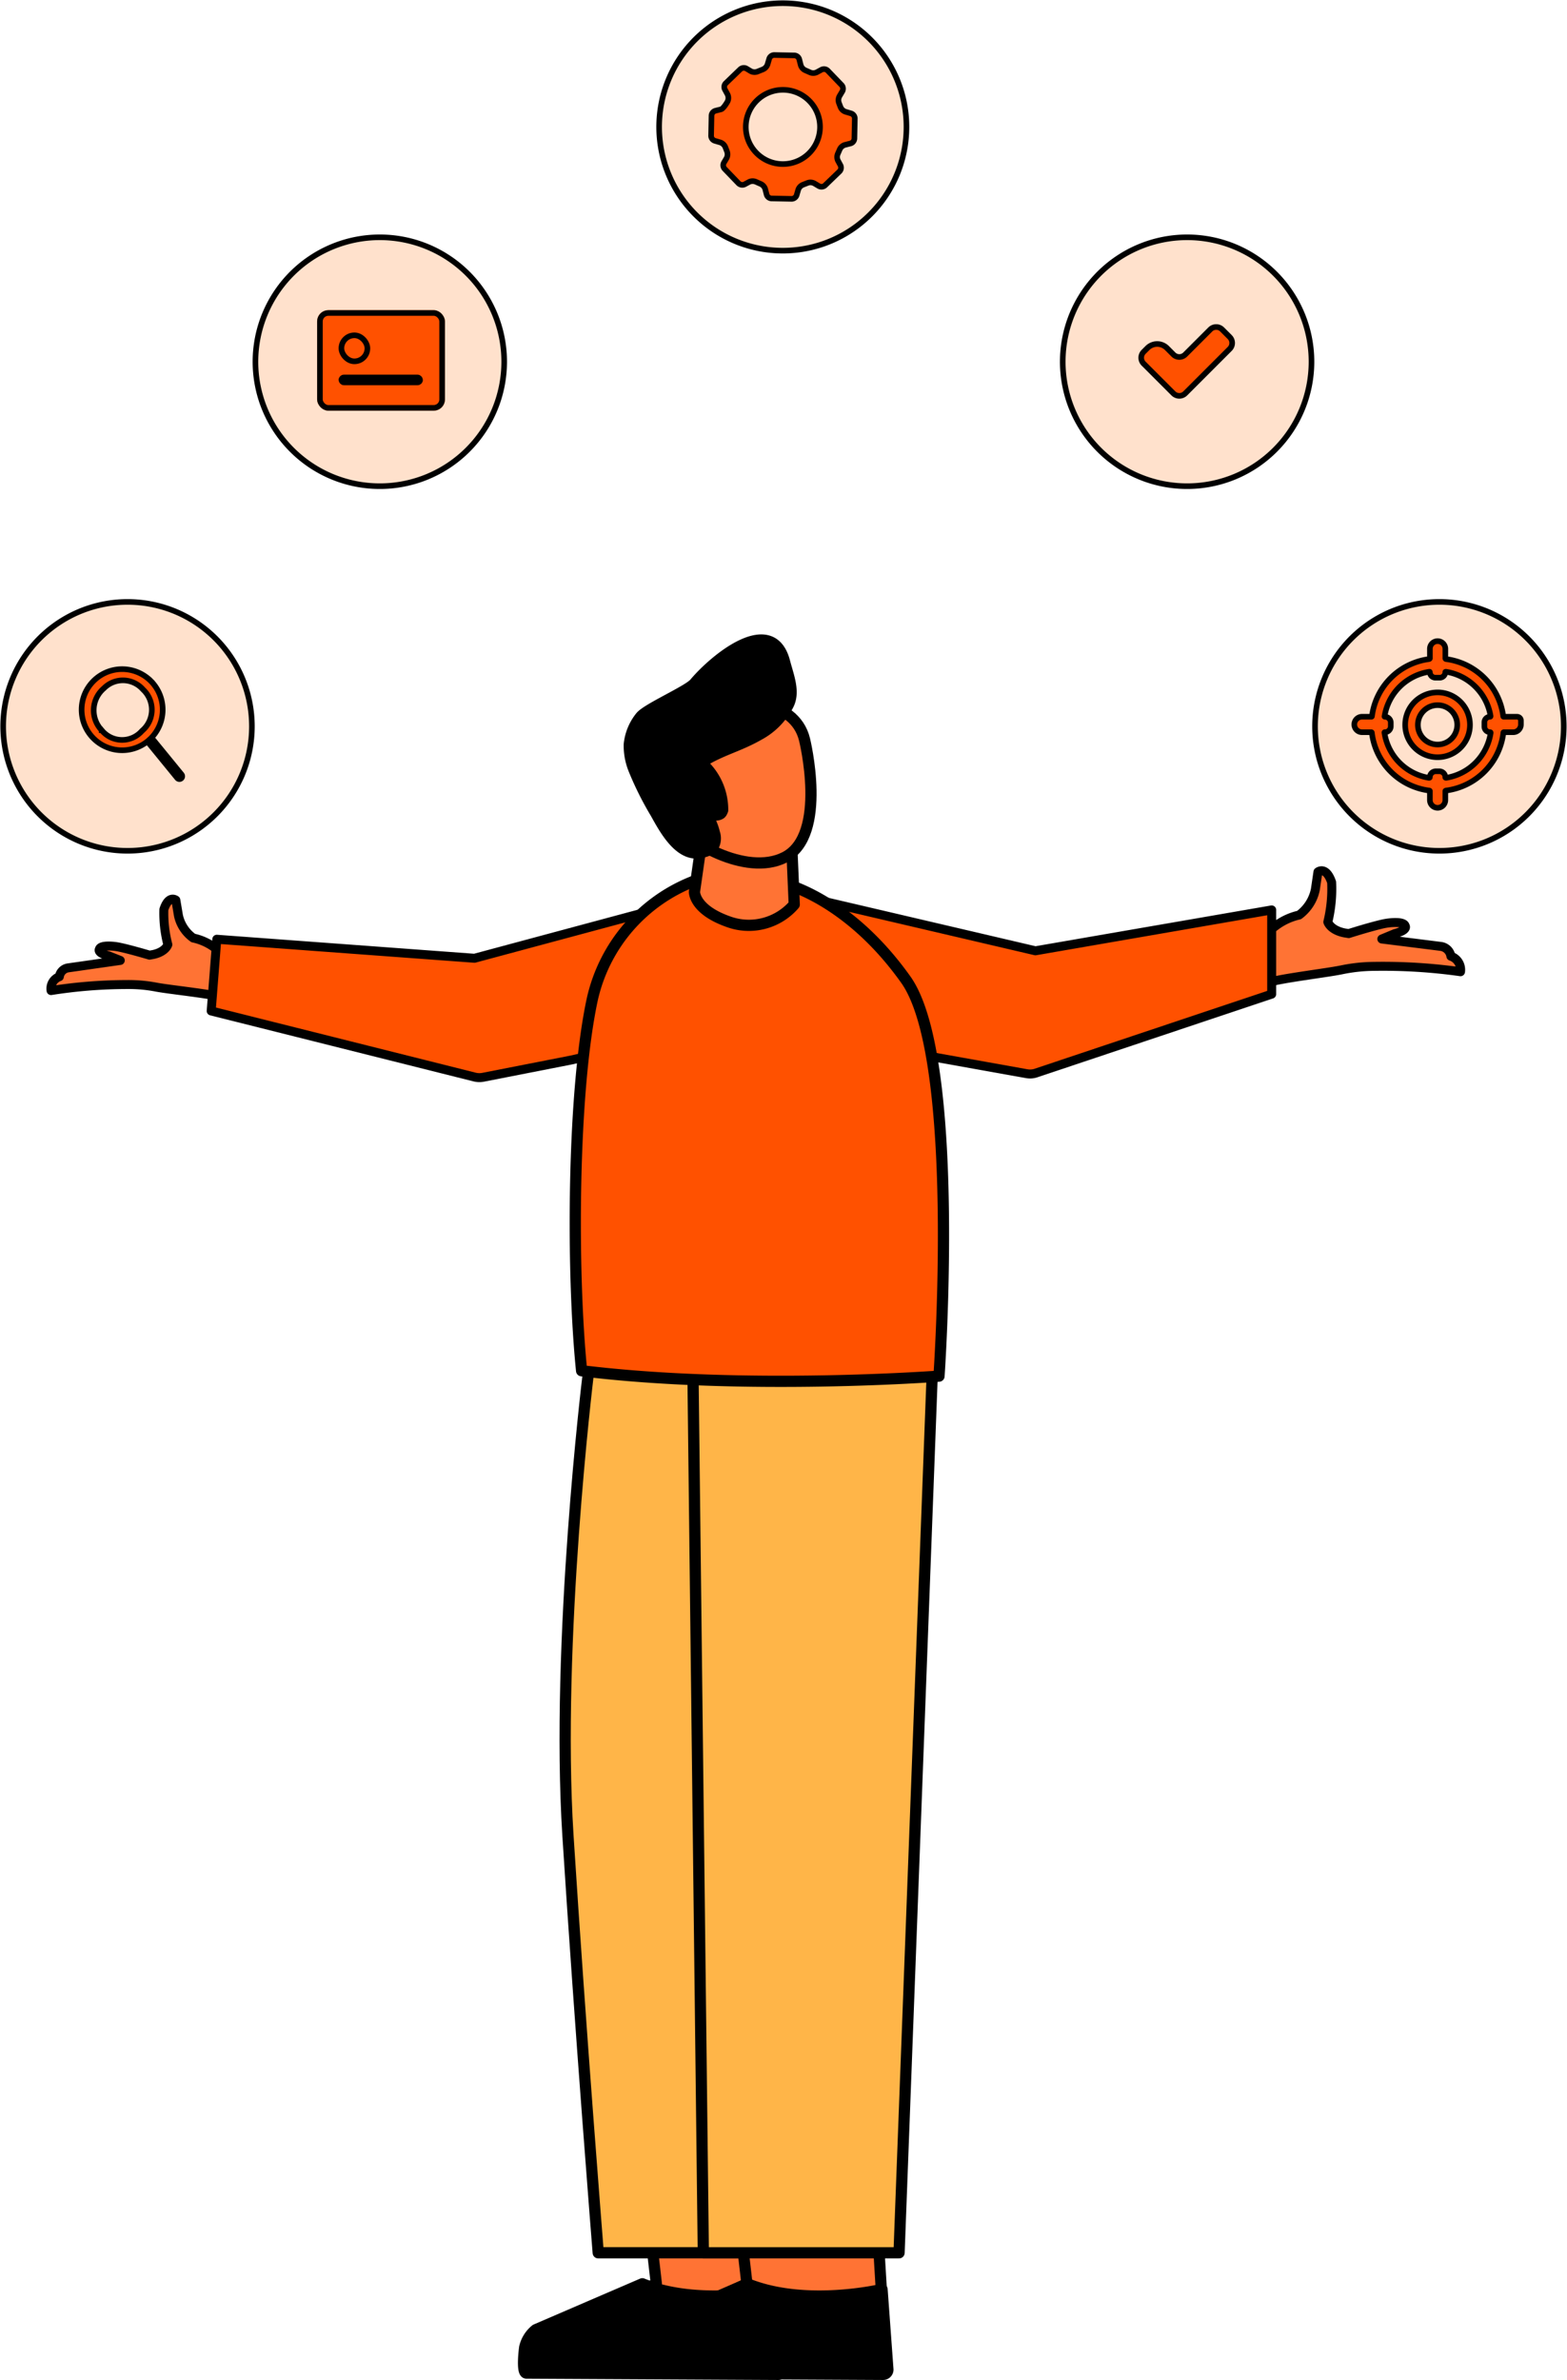
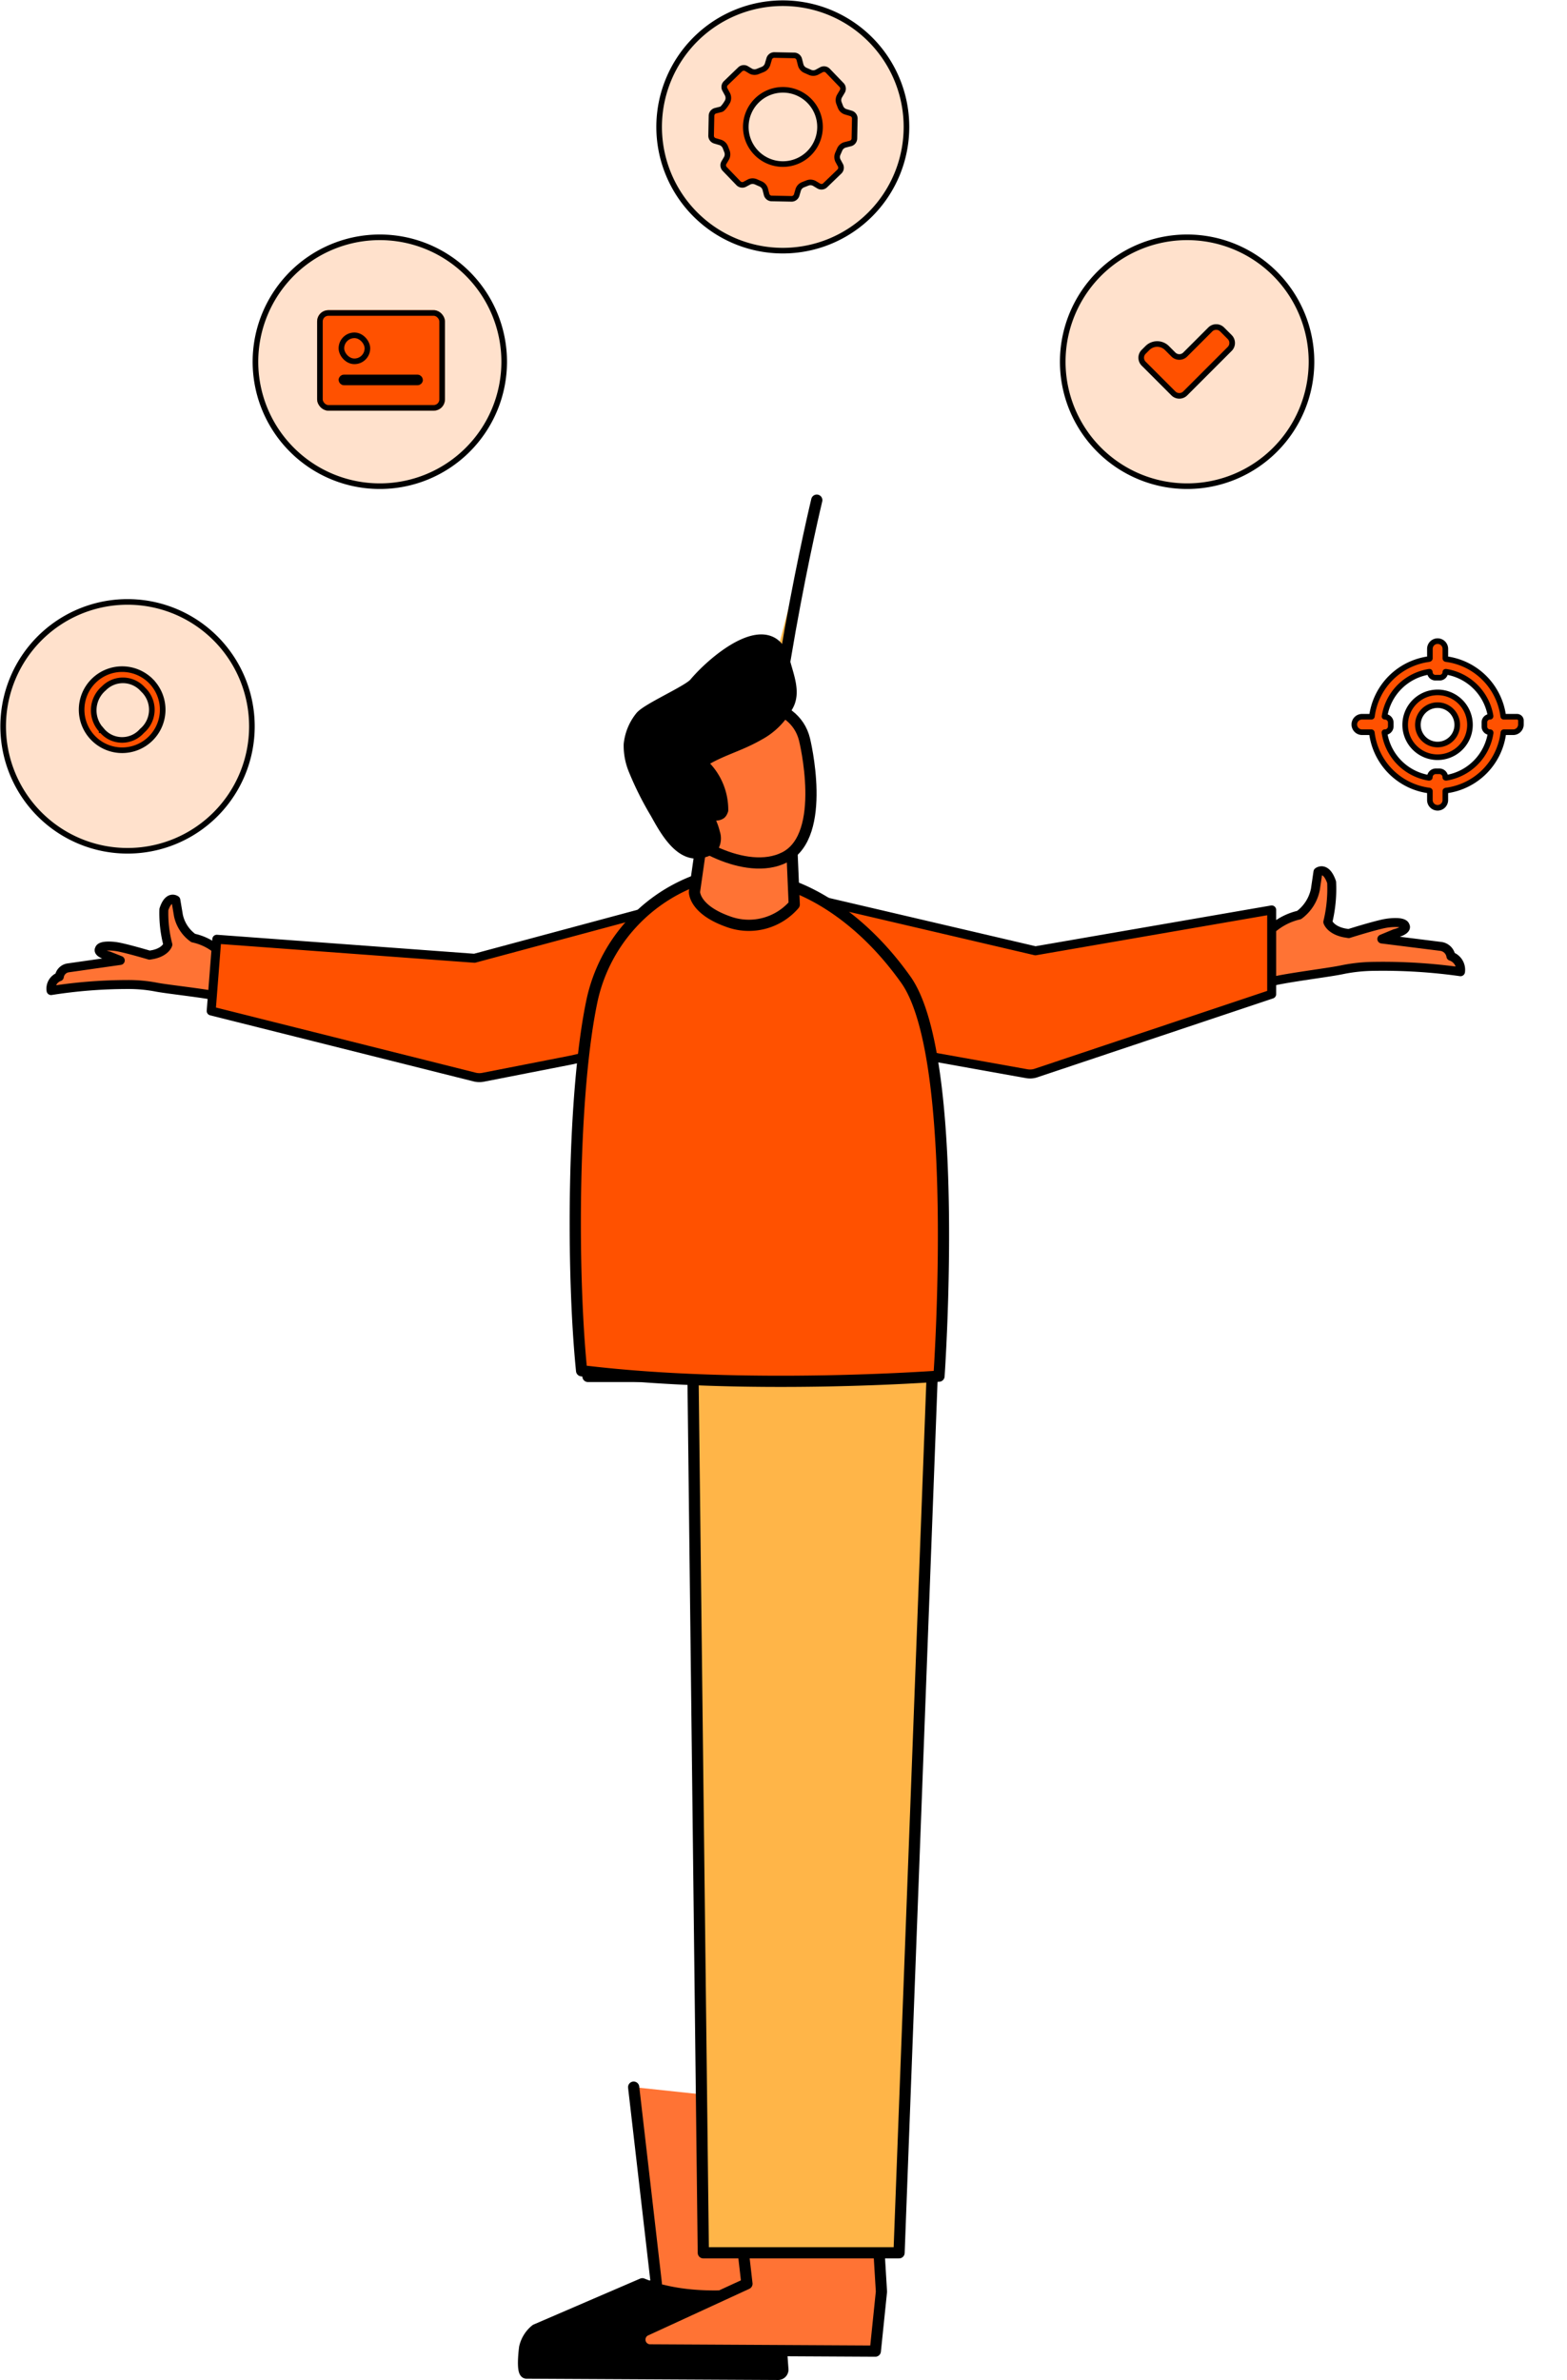
<svg xmlns="http://www.w3.org/2000/svg" width="139.755" height="212.15" viewBox="0 0 139.755 212.15">
  <g id="Group_16190" data-name="Group 16190" transform="translate(-111.217 4320.979)">
    <g id="Group_16181" data-name="Group 16181" transform="translate(115.758 -4264.204)">
      <path id="Path_36560" data-name="Path 36560" d="M26.64,731.169a4.951,4.951,0,0,0-3.189-2.251,3.326,3.326,0,0,1-1.319-2L21.9,725.54s-.638-.484-1.067.832a11.046,11.046,0,0,0,.353,3.132s-.18.634-1.289.881l-.344.062c-.681-.2-1.836-.531-2.66-.706a4.844,4.844,0,0,0-.722-.1c-.436-.026-1.022-.006-1.089.278,0,0-.242.318.823.587l1.038.41-4.647.663a.926.926,0,0,0-.787.789,1.129,1.129,0,0,0-.738,1.234,43.949,43.949,0,0,1,6.8-.538,13.139,13.139,0,0,1,2.587.232c1.151.221,4.923.6,5.823.91Z" transform="translate(-10.758 -702.08)" fill="#ff7334" stroke="#000" stroke-linecap="round" stroke-linejoin="round" stroke-width="0.8" />
      <path id="Path_36559" data-name="Path 36559" d="M931.326,721.866a5.593,5.593,0,0,1,3.559-2.6,3.758,3.758,0,0,0,1.452-2.283l.23-1.56s.711-.559,1.22.919a12.475,12.475,0,0,1-.339,3.544s.215.713,1.472.971l.389.064c.765-.24,2.063-.634,2.99-.848a5.516,5.516,0,0,1,.814-.125c.492-.037,1.154-.025,1.235.294,0,0,.28.355-.918.678l-1.165.483,5.26.66a1.047,1.047,0,0,1,.9.876,1.276,1.276,0,0,1,.857,1.38,49.632,49.632,0,0,0-7.69-.478,14.842,14.842,0,0,0-2.917.311c-1.3.272-5.549.776-6.559,1.139Z" transform="translate(-823.565 -694.477)" fill="#ff7334" stroke="#000" stroke-linecap="round" stroke-linejoin="round" stroke-width="0.8" />
      <g id="Group_16179" data-name="Group 16179" transform="translate(42.151 65.919)">
        <path id="Path_36551" data-name="Path 36551" d="M150.087,90.635l1.025,16.847-.547,5.3-20.086-.108a.917.917,0,0,1-.319-1.775l8.956-4.123-2.023-17.524" transform="translate(-127.271 -25.902)" fill="#ff7334" stroke="#000" stroke-linecap="round" stroke-linejoin="round" stroke-width="1" />
        <path id="Path_36552" data-name="Path 36552" d="M129.258,102.074a2.829,2.829,0,0,1,.993-1.581l9.5-4.092c5.234,2.125,12.013.5,12.013.5l.522,7.154a.428.428,0,0,1-.431.422l-22.439-.115c-.466,0-.164-2.27-.157-2.29" transform="translate(-129.155 -15.524)" stroke="#000" stroke-linecap="round" stroke-linejoin="round" stroke-width="1" />
-         <path id="Path_36553" data-name="Path 36553" d="M132.7,63.411s-2.883,23.7-1.785,40.921,2.7,37.195,2.7,37.195h17.458s-2.265-29.561-2.018-43.4c.277-15.327,4.967-34.711,4.967-34.711" transform="translate(-126.954 -63.411)" fill="#ffb548" stroke="#000" stroke-linecap="round" stroke-linejoin="round" stroke-width="1" />
+         <path id="Path_36553" data-name="Path 36553" d="M132.7,63.411h17.458s-2.265-29.561-2.018-43.4c.277-15.327,4.967-34.711,4.967-34.711" transform="translate(-126.954 -63.411)" fill="#ffb548" stroke="#000" stroke-linecap="round" stroke-linejoin="round" stroke-width="1" />
        <path id="Path_36554" data-name="Path 36554" d="M150.087,90.635l1.025,16.847-.547,5.3-20.086-.108a.917.917,0,0,1-.319-1.775l8.956-4.123-2.023-17.524" transform="translate(-119.191 -25.902)" fill="#ff7334" stroke="#000" stroke-linecap="round" stroke-linejoin="round" stroke-width="1" />
-         <path id="Path_36555" data-name="Path 36555" d="M129.258,102.074a2.83,2.83,0,0,1,.993-1.581l9.5-4.092c5.234,2.125,12.013.5,12.013.5l.522,7.154a.428.428,0,0,1-.431.422l-22.44-.115c-.466,0-.164-2.27-.157-2.29" transform="translate(-119.789 -15.524)" stroke="#000" stroke-linecap="round" stroke-linejoin="round" stroke-width="1" />
        <path id="Path_36556" data-name="Path 36556" d="M133.838,63.411l.919,78.116h17.458l2.949-78.116" transform="translate(-118.723 -63.411)" fill="#ffb548" stroke="#000" stroke-linecap="round" stroke-linejoin="round" stroke-width="1" />
      </g>
      <path id="Path_33186" data-name="Path 33186" d="M155.758,720.175a5.929,5.929,0,0,1-4.009,3.166l-3.976.9-5.29,1.207-.157.033-7.158,1.637-7.894,1.546a1.721,1.721,0,0,1-.769-.025l-23.479-5.888.5-6.391,22.981,1.695,22.135-5.947a5.714,5.714,0,0,1,7.183,2.967A5.928,5.928,0,0,1,155.758,720.175Z" transform="translate(-88.732 -689.412)" fill="#ff5100" stroke="#000" stroke-linecap="round" stroke-linejoin="round" stroke-width="0.8" />
      <path id="Path_33247" data-name="Path 33247" d="M539.843,711.451a5.93,5.93,0,0,0,4.212,8.193l9.3,1.955,7.343,1.539,7.92,1.417a1.663,1.663,0,0,0,.766-.043l21.073-7.049v-7.507L569.386,713.6l-22.408-5.236A5.72,5.72,0,0,0,539.843,711.451Z" transform="translate(-481.582 -685.622)" fill="#ff5100" stroke="#000" stroke-linecap="round" stroke-linejoin="round" stroke-width="0.8" />
      <path id="Union_349" data-name="Union 349" d="M21.873,44.723l.268-.095a14.745,14.745,0,0,0,9.183-10.586c1.763-8.186,1.857-24.115.951-33.1C17.707-.848.4.461.4.461S-1.605,28.823,3.362,35.807c3.9,5.484,8.08,7.541,9.836,8.226a5.475,5.475,0,0,0,.551.184,8.21,8.21,0,0,1,4.442-1.571A5.3,5.3,0,0,1,21.873,44.723Z" transform="translate(79.605 66.353) rotate(180)" fill="#ff5100" stroke="#000" stroke-linecap="round" stroke-linejoin="round" stroke-width="1" />
      <path id="Path_36561" data-name="Path 36561" d="M136.07,44.627l-.809,5.65s-.068,1.566,2.972,2.655a5.336,5.336,0,0,0,5.927-1.515l-.245-5.718" transform="translate(-77.865 -27.568)" fill="#ff7334" stroke="#000" stroke-linecap="round" stroke-linejoin="round" stroke-width="1" />
      <path id="Path_36562" data-name="Path 36562" d="M11.044,1.984s4.519,7.546,1.378,10.565c-2.842,2.737-9.091,1.021-9.667.064S-1.369,3.223.577,2.063C4.04,0,9.115-1.264,11.044,1.984" transform="translate(57.23 4.014) rotate(17)" fill="#ff7334" stroke="#000" stroke-linecap="round" stroke-linejoin="round" stroke-width="1" />
      <path id="Path_36563" data-name="Path 36563" d="M14.7,2.208c-.593-4.458-6-1.12-8.2.916-.66.611-4.514,1.742-5.145,2.385a4.671,4.671,0,0,0-1.3,2.323,5.661,5.661,0,0,0,.166,2.344,28.165,28.165,0,0,0,1.428,4c.585,1.425,1.64,4.269,3.676,3.969a1.694,1.694,0,0,0,1.085-.43,1.454,1.454,0,0,0,.221-1.128,5.253,5.253,0,0,0-.556-1.832c.419.116.855.369,1.262.206.137-.049.2-.18.27-.305a5.547,5.547,0,0,0-1.4-4.452c1.937-.916,3.455-1,5.43-1.832A6.279,6.279,0,0,0,14.5,6.128c.809-1.091.381-2.571.2-3.92" transform="translate(50.573 1.825) rotate(-7)" stroke="#000" stroke-linecap="round" stroke-linejoin="round" stroke-width="1" />
    </g>
    <g id="Group_16182" data-name="Group 16182" transform="translate(170 -4320.697)">
      <path id="Path_33244" data-name="Path 33244" d="M325.96,6.815A11.029,11.029,0,1,1,311.55.845a11.029,11.029,0,0,1,14.41,5.97" transform="translate(-304.738 -0.003)" fill="#ffe1cc" stroke="#000" stroke-linecap="round" stroke-linejoin="round" stroke-width="0.5" />
      <path id="Path_36564" data-name="Path 36564" d="M649,36.933l-.511-.152a.738.738,0,0,1-.436-.422l-.133-.345a.745.745,0,0,1,.036-.607l.268-.452a.477.477,0,0,0-.062-.541l-1.252-1.3a.476.476,0,0,0-.538-.084l-.436.236a.731.731,0,0,1-.606.007l-.421-.186a.745.745,0,0,1-.4-.454l-.136-.532a.476.476,0,0,0-.427-.338l-1.807-.035a.476.476,0,0,0-.44.321l-.156.526a.748.748,0,0,1-.422.439l-.463.186a.725.725,0,0,1-.6-.029l-.4-.239a.476.476,0,0,0-.541.063l-1.3,1.252a.476.476,0,0,0-.083.538l.246.453a.747.747,0,0,1,.013.608c-.083.169-.405.673-.588.72l-.517.132a.477.477,0,0,0-.338.427l-.036,1.806a.476.476,0,0,0,.322.44l.511.152a.74.74,0,0,1,.437.422l.144.37a.742.742,0,0,1-.034.607l-.242.408a.477.477,0,0,0,.063.541l1.252,1.3a.476.476,0,0,0,.538.084l.4-.216a.733.733,0,0,1,.606-.008l.428.189a.743.743,0,0,1,.4.454l.128.5a.476.476,0,0,0,.427.339l1.806.035a.476.476,0,0,0,.44-.321l.147-.5a.739.739,0,0,1,.422-.437l.4-.157a.739.739,0,0,1,.606.034l.415.247a.476.476,0,0,0,.541-.062l1.3-1.252a.476.476,0,0,0,.083-.538l-.23-.425a.739.739,0,0,1-.01-.607l.171-.389a.741.741,0,0,1,.453-.4l.517-.132a.476.476,0,0,0,.338-.427l.036-1.806a.478.478,0,0,0-.322-.44m-6.154,4.511a3.309,3.309,0,1,1,3.373-3.243,3.309,3.309,0,0,1-3.373,3.243" transform="translate(-631.876 -27.105)" fill="#ff5100" stroke="#000" stroke-linecap="round" stroke-linejoin="round" stroke-width="0.5" />
    </g>
    <g id="Group_16184" data-name="Group 16184" transform="translate(228.501 -4267.581)">
-       <path id="Path_33257" data-name="Path 33257" d="M924.274,552.526a11.092,11.092,0,1,1,6-14.492,11.092,11.092,0,0,1-6,14.492" transform="translate(-908.936 -530.932)" fill="#ffe1cc" stroke="#000" stroke-linecap="round" stroke-linejoin="round" stroke-width="0.5" />
      <g id="Group_16183" data-name="Group 16183" transform="translate(3.499 3.751)">
        <path id="Path_36565" data-name="Path 36565" d="M970.08,589.118a2.889,2.889,0,1,0,2.88,3.119c.006-.076.009-.153.009-.231a2.892,2.892,0,0,0-2.889-2.889m1.746,3.06a1.755,1.755,0,1,1,.008-.171,1.694,1.694,0,0,1-.008.171" transform="translate(-962.651 -584.548)" fill="#ff5100" stroke="#000" stroke-linecap="round" stroke-linejoin="round" stroke-width="0.5" />
        <path id="Path_36566" data-name="Path 36566" d="M950.246,564.191H949.06c-.04,0-.044-.034-.046-.052a5.909,5.909,0,0,0-5.062-5.082c-.035,0-.1-.012-.1-.081v-.835a.689.689,0,0,0-1.378,0v.835c0,.057-.07.076-.105.081a5.909,5.909,0,0,0-5.061,5.072c0,.021-.009.062-.052.062h-.833a.689.689,0,1,0,0,1.378h.826c.045,0,.049.043.051.064a5.908,5.908,0,0,0,5.106,5.135c.022,0,.067.018.067.05v.8a.689.689,0,0,0,1.378,0v-.8c0-.033.051-.048.076-.051a5.909,5.909,0,0,0,5.1-5.152c0-.015,0-.045.045-.045h.831a.691.691,0,0,0,.689-.689v-.347a.343.343,0,0,0-.341-.342m-6.4,5.394h0a.534.534,0,0,0-.532-.532H943a.533.533,0,0,0-.532.532c0,.057-.076.052-.113.046a4.791,4.791,0,0,1-3.931-4c0-.021-.02-.063.026-.063h.009a.528.528,0,0,0,.526-.526v-.325a.528.528,0,0,0-.526-.526c-.036,0-.031-.025-.03-.037a4.79,4.79,0,0,1,3.946-3.968c.031-.005.094-.019.094.023a.5.5,0,0,0,.5.5h.381a.5.5,0,0,0,.5-.5c0-.039.067-.028.1-.022a4.792,4.792,0,0,1,3.93,3.91c.005.031.017.094-.045.094a.5.5,0,0,0-.5.5v.376a.5.5,0,0,0,.5.5h.008c.061,0,.052.056.048.084a4.79,4.79,0,0,1-3.945,3.98c-.032.005-.1.01-.1-.049" transform="translate(-935.73 -557.451)" fill="#ff5100" stroke="#000" stroke-linecap="round" stroke-linejoin="round" stroke-width="0.5" />
      </g>
    </g>
    <g id="Group_16189" data-name="Group 16189" transform="translate(112 -4267.581)">
      <path id="Path_33245" data-name="Path 33245" d="M15.339,549.676a11.092,11.092,0,1,1,6-14.492,11.092,11.092,0,0,1-6,14.492" transform="translate(-0.5 -528.082)" fill="#ffe1cc" stroke="#000" stroke-linecap="round" stroke-linejoin="round" stroke-width="0.5" />
      <g id="Group_16185" data-name="Group 16185" transform="translate(10.112 4.751) rotate(45)">
        <path id="Path_36567" data-name="Path 36567" d="M3.615,0A3.615,3.615,0,1,0,7.229,3.615,3.615,3.615,0,0,0,3.615,0m0,6.2a2.571,2.571,0,0,1-2.5-2.773,2.38,2.38,0,0,1,2.542-2.4A2.463,2.463,0,0,1,6.2,3.7,2.351,2.351,0,0,1,3.617,6.2" transform="translate(0 0)" fill="#ff5100" stroke="#000" stroke-linecap="square" stroke-width="0.5" />
-         <line id="Line_467" data-name="Line 467" x2="3.934" y2="0.396" transform="translate(7.489 3.804)" fill="none" stroke="#000" stroke-linecap="round" stroke-width="1" />
      </g>
    </g>
    <g id="Group_16187" data-name="Group 16187" transform="translate(134.29 -4300.313)">
      <path id="Path_33251" data-name="Path 33251" d="M75.59,250.775a11.092,11.092,0,1,1,6-14.492,11.092,11.092,0,0,1-6,14.492" transform="translate(-60.541 -228.949)" fill="#ffe1cc" stroke="#000" stroke-linecap="round" stroke-linejoin="round" stroke-width="0.5" />
      <g id="Group_16186" data-name="Group 16186" transform="translate(5.21 6.983)">
        <g id="Rectangle_6735" data-name="Rectangle 6735" fill="#ff5100" stroke="#000" stroke-width="0.5">
          <rect width="11.398" height="8.956" rx="1" stroke="none" />
          <rect x="0.25" y="0.25" width="10.898" height="8.456" rx="0.75" fill="none" />
        </g>
        <g id="Rectangle_6736" data-name="Rectangle 6736" transform="translate(1.916 1.99)" fill="#ff5100" stroke="#000" stroke-width="0.5">
-           <rect width="2.819" height="2.819" rx="1.409" stroke="none" />
          <rect x="0.25" y="0.25" width="2.319" height="2.319" rx="1.159" fill="none" />
        </g>
        <g id="Rectangle_6737" data-name="Rectangle 6737" transform="translate(1.916 5.748)" fill="#ff5100" stroke="#000" stroke-width="0.5">
          <rect width="7.516" height="0.94" rx="0.47" stroke="none" />
          <rect x="0.25" y="0.25" width="7.016" height="0.44" rx="0.22" fill="none" />
        </g>
      </g>
    </g>
    <g id="Group_16188" data-name="Group 16188" transform="translate(206.21 -4299.843)">
      <path id="Path_33253" data-name="Path 33253" d="M863.149,250.428a11.092,11.092,0,1,1,6-14.492,11.092,11.092,0,0,1-6,14.492" transform="translate(-848.02 -229.072)" fill="#ffe1cc" stroke="#000" stroke-linecap="round" stroke-linejoin="round" stroke-width="0.5" />
      <path id="Path_36568" data-name="Path 36568" d="M395.8,62.98a.747.747,0,0,1-1.053,0l-2.654-2.654a.747.747,0,0,1,0-1.053l.341-.34a1.229,1.229,0,0,1,1.733,0l.58.581a.747.747,0,0,0,1.053,0l2.237-2.236a.747.747,0,0,1,1.053,0l.68.68a.747.747,0,0,1,0,1.053Z" transform="translate(-385.088 -49.047)" fill="#ff5100" stroke="#000" stroke-linecap="round" stroke-linejoin="round" stroke-width="0.5" />
    </g>
  </g>
</svg>